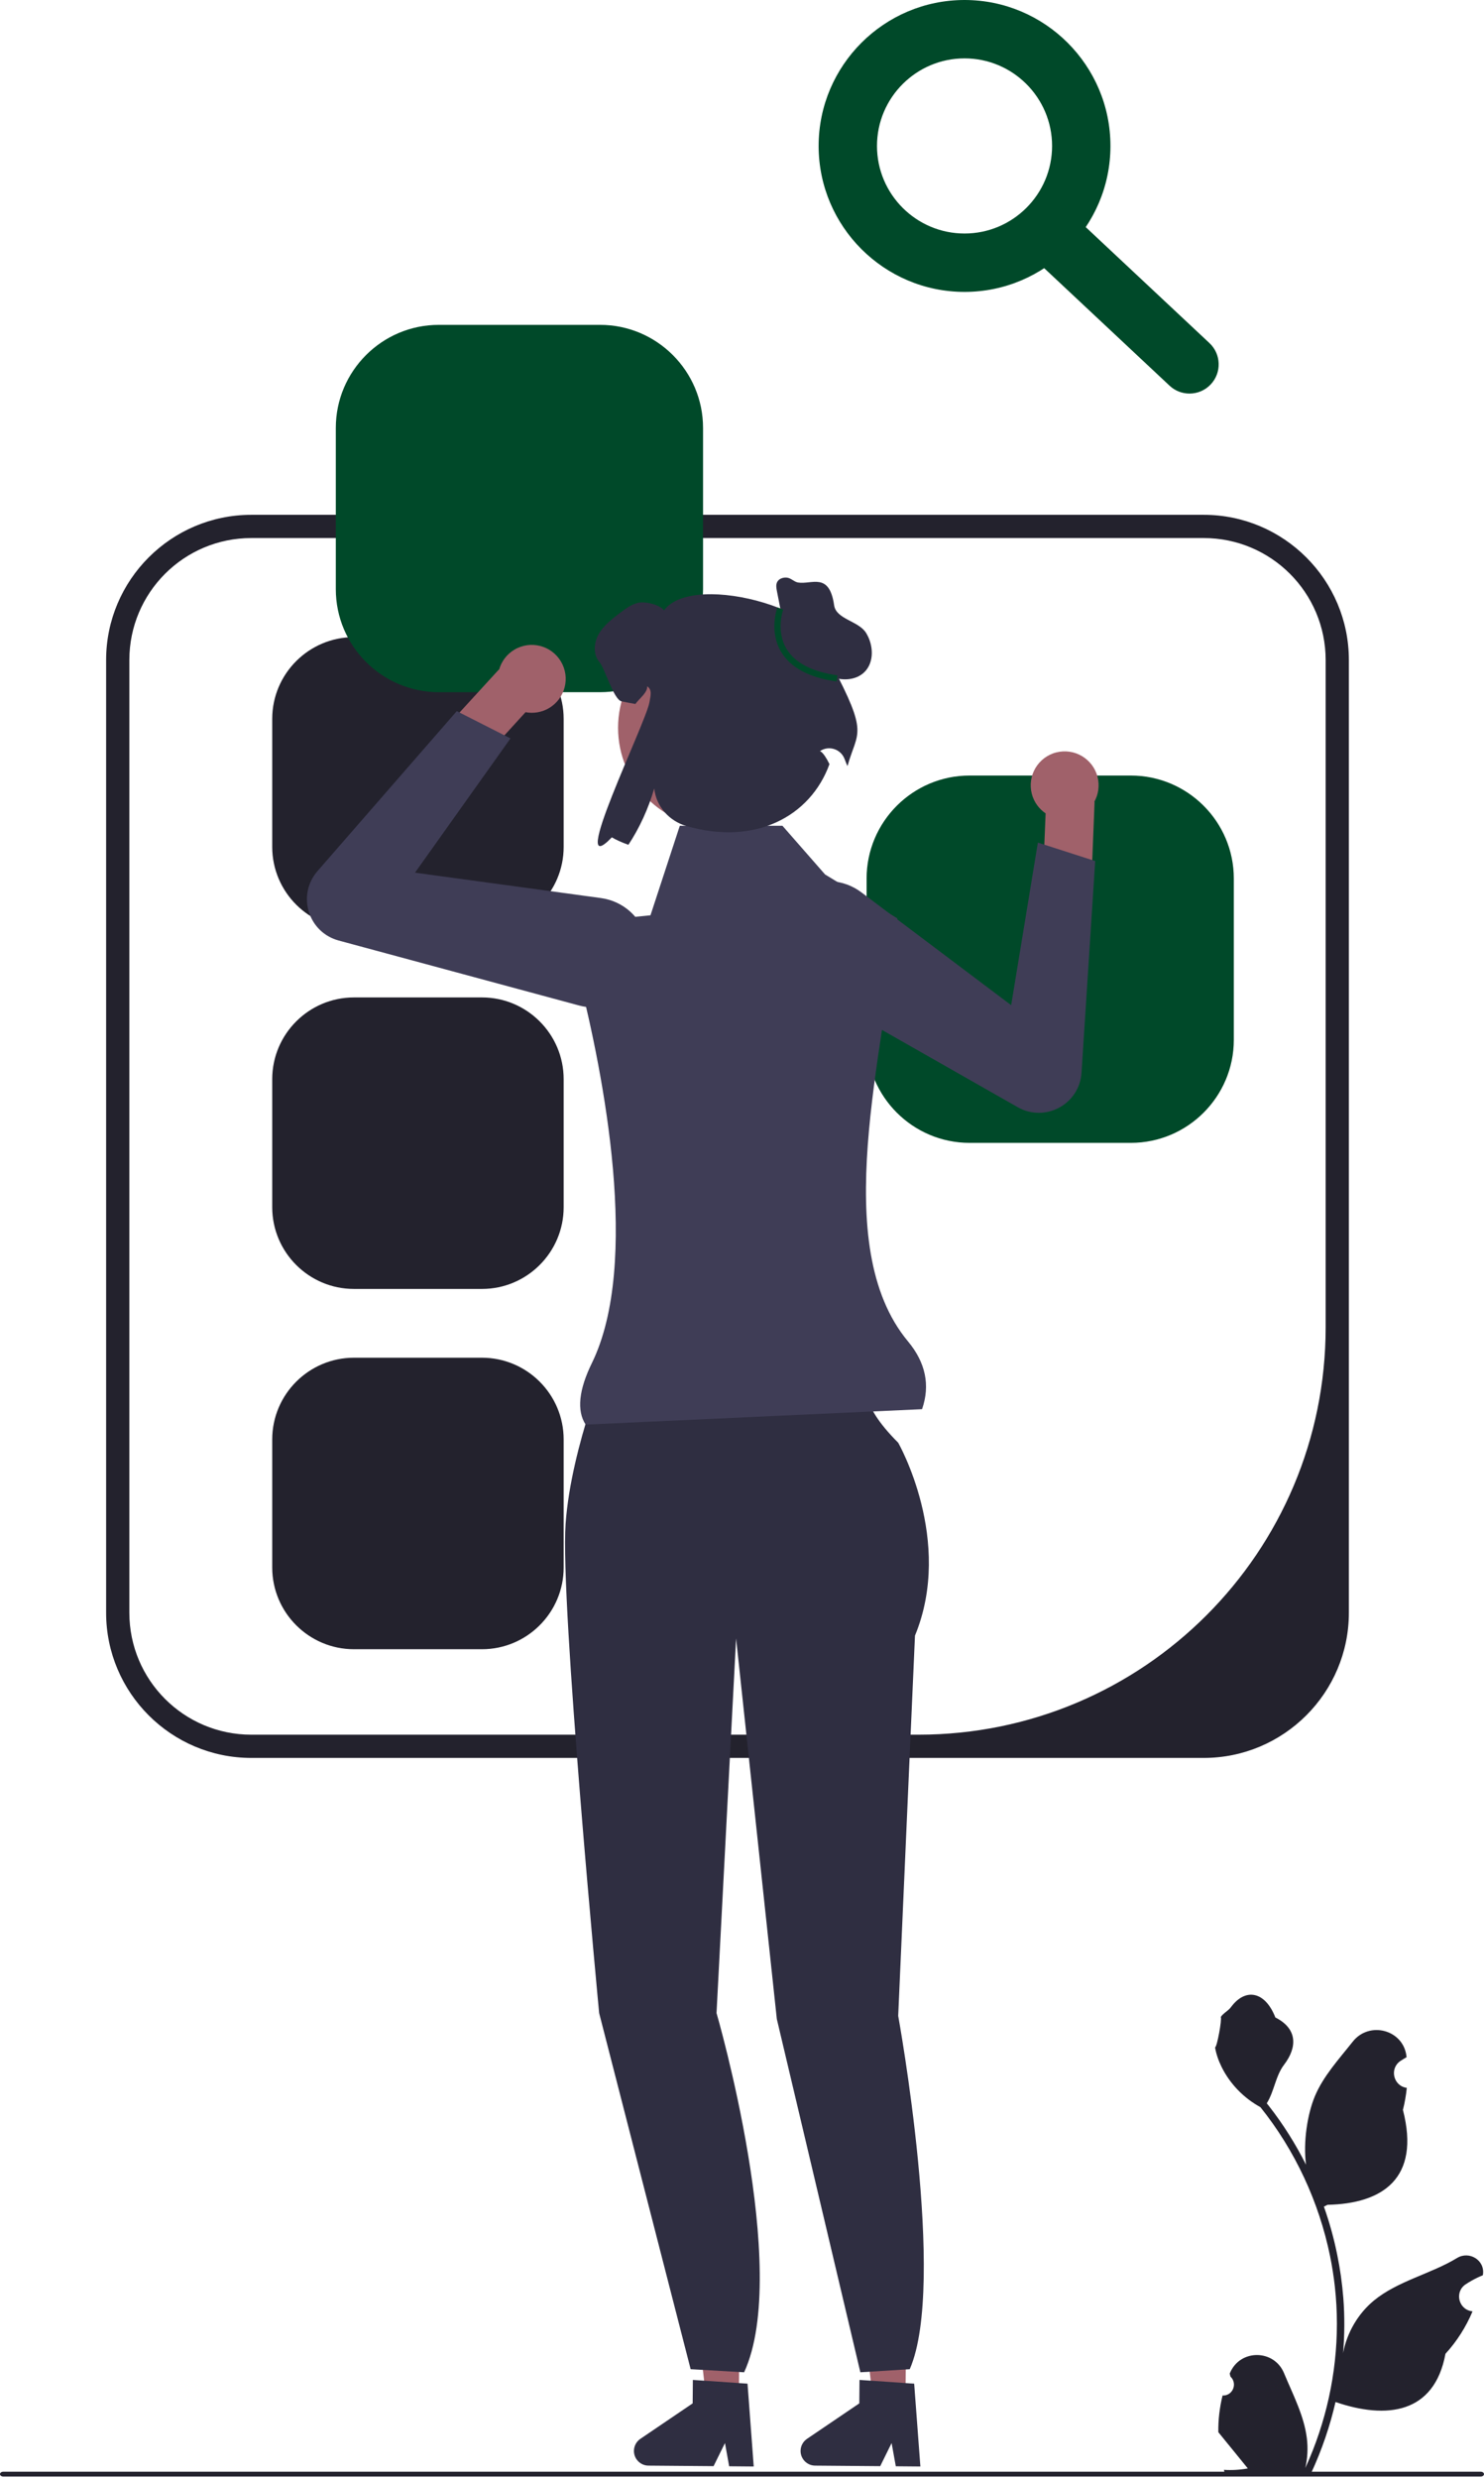
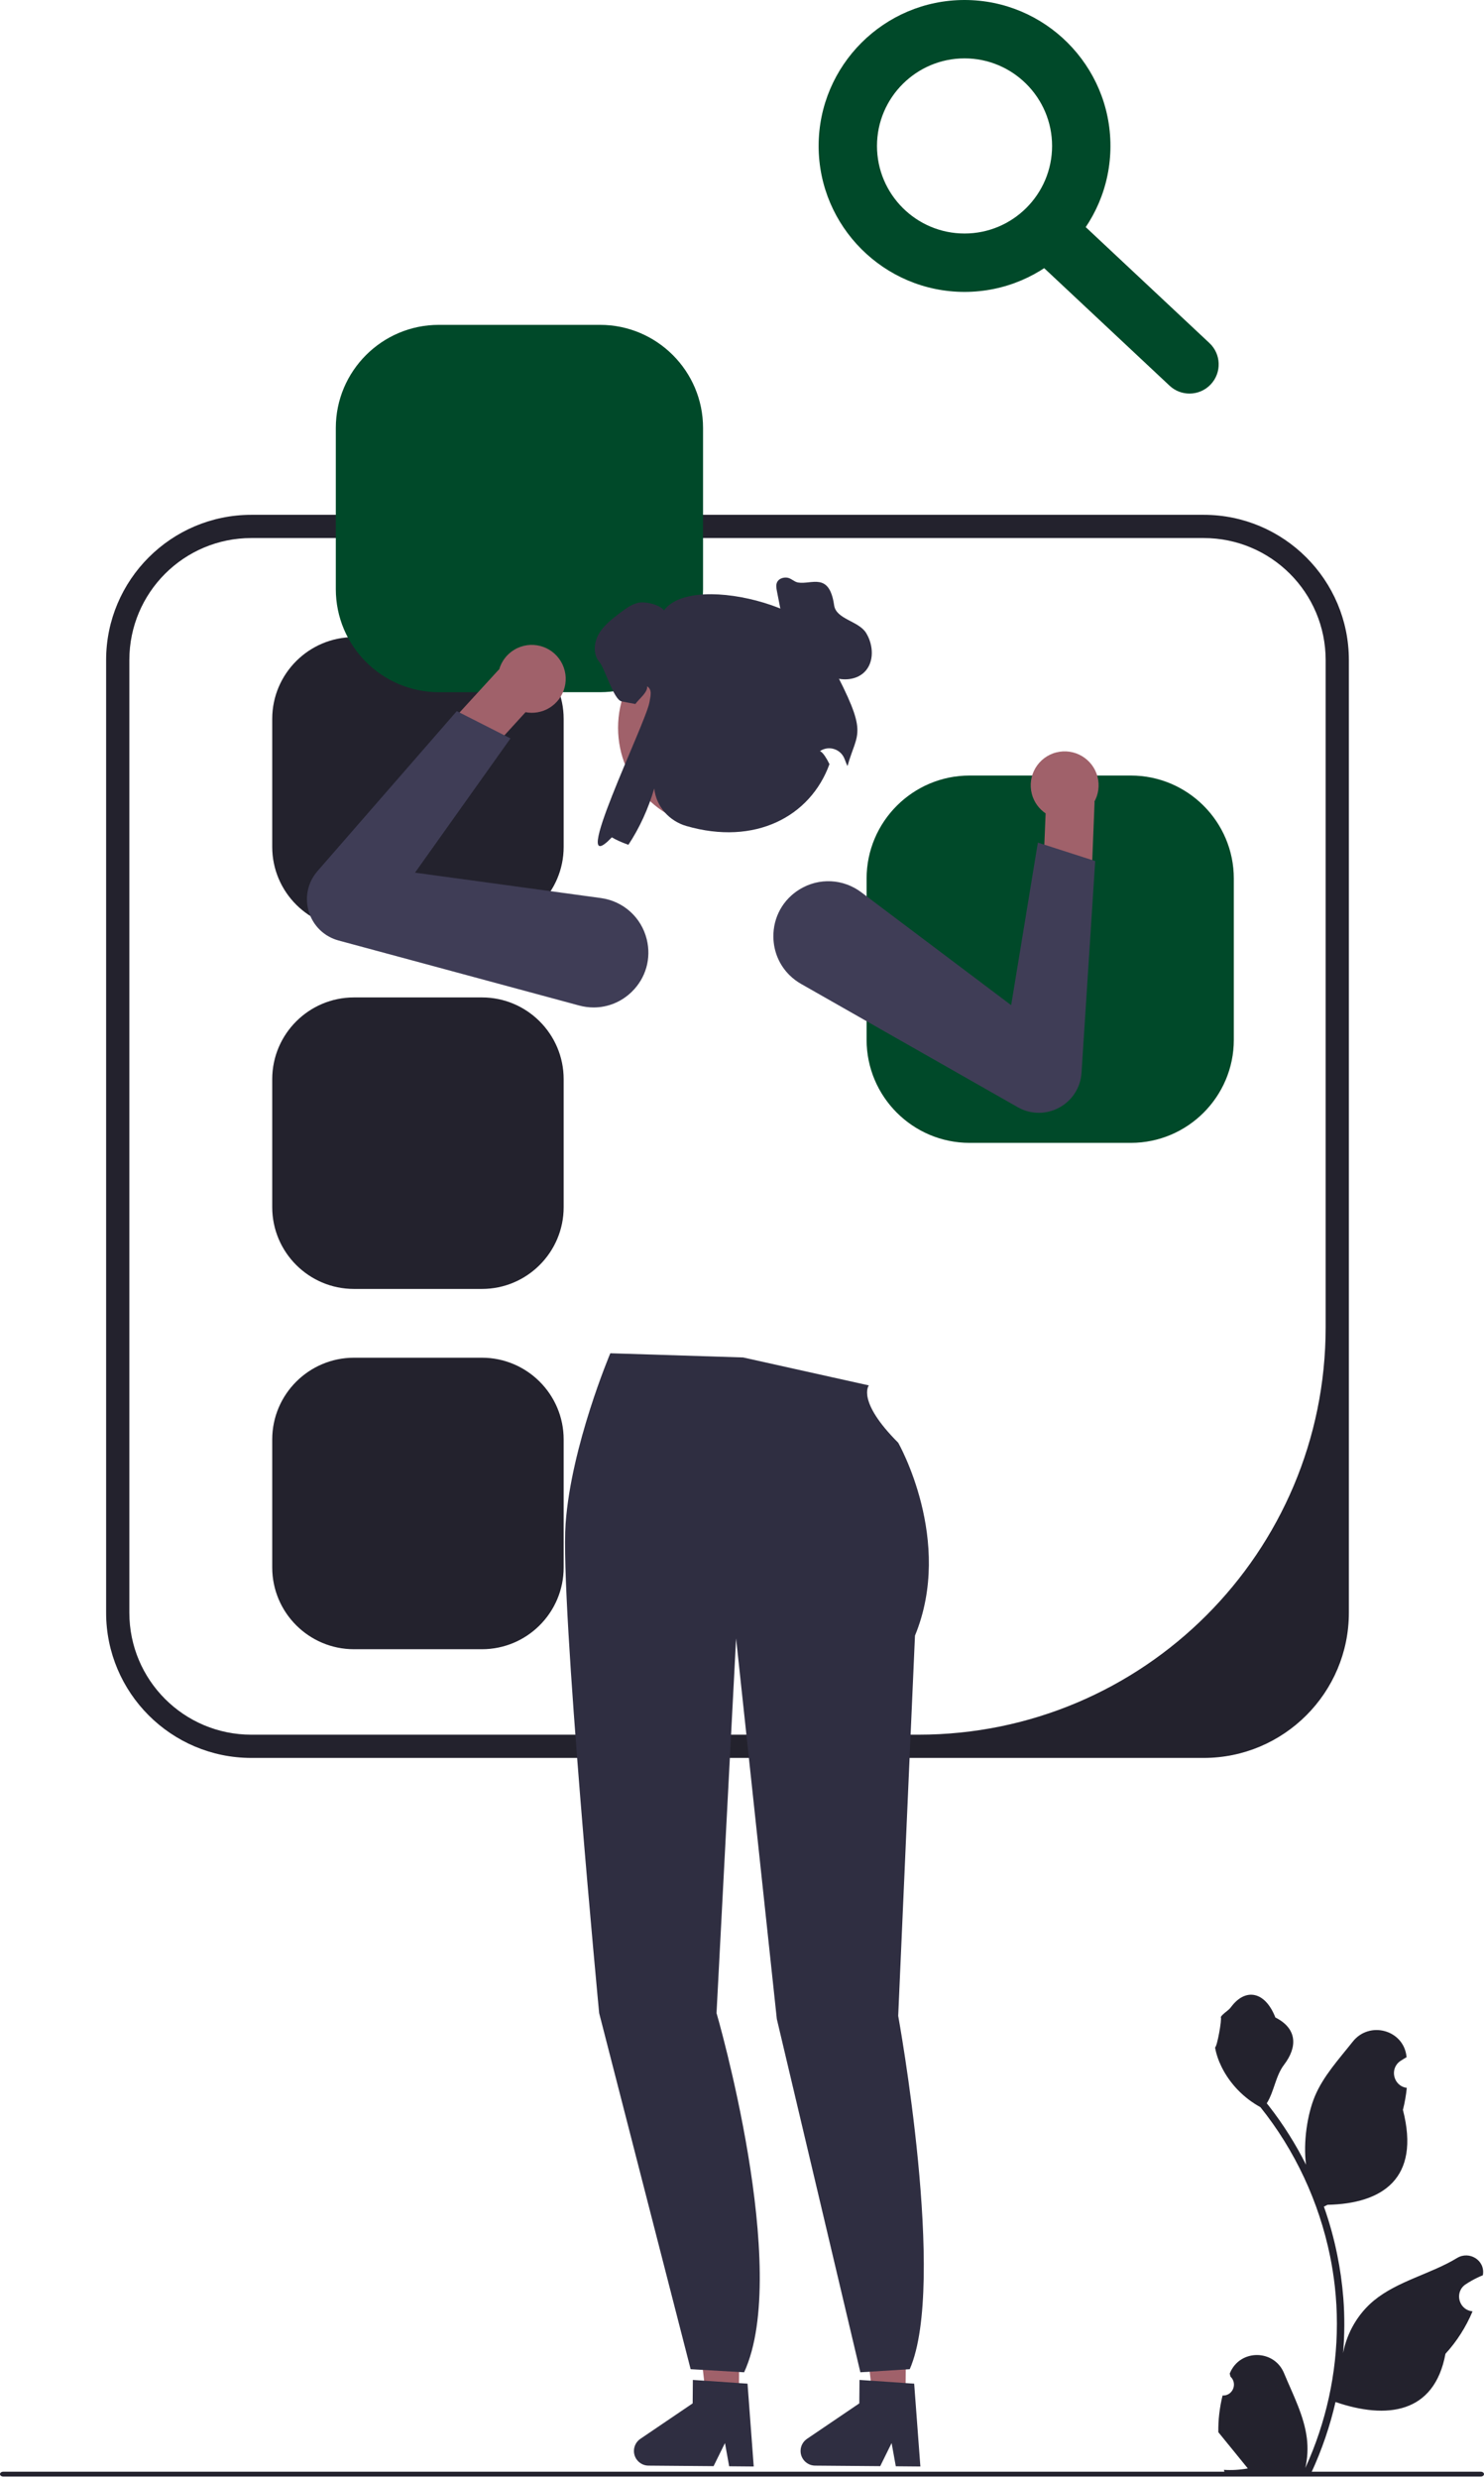
<svg xmlns="http://www.w3.org/2000/svg" width="397" height="663" viewBox="0 0 397 663" fill="none">
  <path d="M322.012 470.146H67.228C45.812 470.146 28.389 452.723 28.389 431.307V176.523C28.389 155.107 45.812 137.684 67.228 137.684H322.012C343.428 137.684 360.851 155.107 360.851 176.523V431.307C360.851 452.723 343.428 470.146 322.012 470.146ZM67.228 143.898C49.209 143.898 34.603 158.504 34.603 176.523V431.307C34.603 449.325 49.209 463.931 67.228 463.931H245.698C305.863 463.931 354.637 415.158 354.637 354.993V176.523C354.637 158.504 340.03 143.898 322.012 143.898L67.228 143.898Z" fill="#23222D" />
  <path d="M94.695 170.395C82.636 170.395 72.826 180.204 72.826 192.263V226.492C72.826 238.551 82.636 248.361 94.695 248.361H128.924C140.982 248.361 150.792 238.551 150.792 226.492V192.263C150.792 180.204 140.982 170.395 128.924 170.395H94.695Z" fill="#23222D" />
  <path d="M94.695 266.754C82.636 266.754 72.826 276.564 72.826 288.622V322.852C72.826 334.91 82.636 344.72 94.695 344.72H128.924C140.982 344.72 150.792 334.91 150.792 322.852V288.622C150.792 276.564 140.982 266.754 128.924 266.754H94.695Z" fill="#23222D" />
  <path d="M94.695 363.111C82.636 363.111 72.826 372.921 72.826 384.98V419.209C72.826 431.268 82.636 441.077 94.695 441.077H128.924C140.982 441.077 150.792 431.268 150.792 419.209V384.98C150.792 372.921 140.982 363.111 128.924 363.111H94.695Z" fill="#23222D" />
  <path d="M117.393 86.883C102.199 86.883 89.838 99.243 89.838 114.438V157.567C89.838 172.762 102.199 185.122 117.393 185.122H160.523C175.717 185.122 188.078 172.762 188.078 157.567V114.438C188.078 99.243 175.717 86.883 160.523 86.883H117.393Z" fill="#004929" />
  <path d="M259.387 207.412C244.193 207.412 231.832 219.773 231.832 234.967V278.097C231.832 293.291 244.193 305.652 259.387 305.652H302.517C317.711 305.652 330.072 293.291 330.072 278.097V234.967C330.072 219.773 317.711 207.412 302.517 207.412H259.387Z" fill="#004929" />
  <path d="M197.656 641.529L188.894 641.455L185.016 606.871L197.947 606.98L197.656 641.529Z" fill="#A0616A" />
  <path d="M169.59 655.461C169.571 657.618 171.309 659.393 173.474 659.413L190.894 659.558L193.944 653.377L195.064 659.59L201.637 659.649L199.978 637.489L197.691 637.337L188.363 636.694L185.353 636.492L185.301 642.762L171.307 652.254C170.242 652.977 169.601 654.175 169.59 655.461Z" fill="#2F2E41" />
  <path d="M242.236 641.529L233.474 641.455L229.596 606.871L242.527 606.98L242.236 641.529Z" fill="#A0616A" />
  <path d="M214.17 655.461C214.151 657.618 215.89 659.393 218.054 659.413L235.475 659.558L238.524 653.377L239.644 659.59L246.218 659.649L244.558 637.489L242.271 637.337L232.943 636.694L229.933 636.492L229.881 642.762L215.887 652.254C214.822 652.977 214.181 654.175 214.17 655.461Z" fill="#2F2E41" />
  <path d="M163.274 361.92L198.79 363.041L232.436 370.519C232.436 370.519 229.072 374.631 240.287 385.847C240.287 385.847 255.241 412.016 244.774 437.438L240.287 539.126C240.287 539.126 253.368 610.81 243.374 633.624L230.165 634.449L207.814 539.953L196.92 438.186L191.686 538.378C191.686 538.378 211.71 607.149 199.066 634.449L184.76 633.624L160.283 538.378C160.283 538.378 149.815 428.466 151.31 407.53C152.806 386.594 163.274 361.92 163.274 361.92Z" fill="#2F2E41" />
  <path d="M282.543 201.237C277.688 202.495 274.771 207.45 276.028 212.305C276.604 214.529 277.962 216.339 279.725 217.535L279.725 217.547L279.036 234.23L291.803 240.138L292.822 214.466L292.733 214.469C293.84 212.497 294.222 210.114 293.611 207.752C292.353 202.897 287.398 199.98 282.543 201.237Z" fill="#A0616A" />
  <path d="M211.19 260.778C208.508 258.12 206.952 254.515 206.894 250.596C206.816 245.338 209.451 240.566 213.942 237.831C219.114 234.681 225.582 235 230.42 238.642L270.509 268.826L277.652 225.344L292.988 230.281L289.329 286.901C289.073 290.862 286.834 294.351 283.341 296.234C279.847 298.118 275.703 298.071 272.253 296.108L214.318 263.147C213.154 262.485 212.106 261.686 211.19 260.778Z" fill="#3F3D56" />
  <path d="M150.061 176.917C152.624 181.228 151.207 186.8 146.896 189.363C144.921 190.537 142.682 190.867 140.588 190.474L140.58 190.483L129.323 202.816L116.098 198.023L133.448 179.074L133.51 179.139C134.112 176.959 135.518 174.998 137.615 173.751C141.926 171.188 147.499 172.606 150.061 176.917Z" fill="#A0616A" />
  <path d="M154.924 268.915L90.576 251.533C86.744 250.498 83.768 247.614 82.613 243.816C81.458 240.019 82.325 235.966 84.931 232.973L122.197 190.188L136.564 197.479L111.022 233.387L160.743 240.177C166.742 240.997 171.56 245.324 173.015 251.202C174.279 256.307 172.79 261.551 169.033 265.229C166.232 267.972 162.59 269.436 158.814 269.435C157.524 269.435 156.217 269.264 154.924 268.915Z" fill="#3F3D56" />
-   <path d="M246.665 376.879L156.681 381.007C154.21 377.254 154.879 371.611 158.34 364.544C171.408 337.863 161.483 287.387 154.807 261.103C152.934 253.729 157.962 246.398 165.533 245.641L174.017 244.792L181.86 220.852H209.327L220.722 233.87L240.061 245.618C236.541 281.875 221.543 333.074 242.91 358.75C247.583 364.366 248.908 370.438 246.665 376.879Z" fill="#3F3D56" />
  <path d="M192.1 221.404C206.875 221.404 218.854 209.426 218.854 194.65C218.854 179.875 206.875 167.896 192.1 167.896C177.324 167.896 165.346 179.875 165.346 194.65C165.346 209.426 177.324 221.404 192.1 221.404Z" fill="#A0616A" />
  <path d="M222.373 177.527C226.096 163.956 185.527 152.319 177.643 163.248C176.547 161.694 172.495 160.75 170.637 161.227C168.778 161.704 167.214 162.895 165.689 164.049C163.592 165.66 161.419 167.328 160.132 169.644C158.835 171.951 158.635 175.097 160.38 177.099C161.762 178.69 164.191 187.15 166.269 187.569C167.718 187.865 168.938 188.103 169.986 188.275C170.921 186.912 173.303 185.199 173.131 183.55C174.542 184.484 174.027 186.128 173.742 187.808C172.795 193.401 151.456 236.701 163.678 223.941C164.888 224.656 166.385 225.323 168.11 225.933C171.037 221.52 173.439 216.315 175.022 210.872L175.033 210.973C175.578 215.703 179.034 219.584 183.608 220.909C201.954 226.224 216.794 218.425 221.899 204.361C220.03 200.567 219.216 200.979 219.383 200.866C221.716 199.294 224.922 200.322 225.925 202.951C226.221 203.726 226.489 204.387 226.722 204.885C229.382 195.372 232.545 196.745 222.373 177.527Z" fill="#2F2E41" />
  <path d="M209.717 167.681L207.843 158.1C207.685 157.295 207.536 156.421 207.899 155.685C208.365 154.739 209.565 154.347 210.608 154.498C211.652 154.649 212.432 155.602 213.471 155.786C217.081 156.424 221.852 152.858 223.146 161.879C223.685 165.64 229.686 166.037 231.691 169.265C233.695 172.492 233.941 177.152 231.206 179.789C229.021 181.895 225.513 182.138 222.675 181.062C219.838 179.986 217.561 177.813 215.572 175.521C213.583 173.23 211.782 170.75 209.488 168.764" fill="#2F2E41" />
-   <path d="M223.802 182.252C216.481 181.23 211.491 178.567 208.97 174.34C205.671 168.805 207.881 162.712 207.977 162.455L209.524 163.03C209.504 163.086 207.499 168.664 210.397 173.508C212.652 177.277 217.239 179.669 224.03 180.617L223.802 182.252Z" fill="#004929" />
  <path d="M258.033 78.067C236.512 78.067 219 60.555 219 39.033C219 17.512 236.512 0 258.033 0C279.555 0 297.067 17.512 297.067 39.033C297.067 60.555 279.555 78.067 258.033 78.067ZM258.033 15.613C245.119 15.613 234.613 26.119 234.613 39.033C234.613 51.948 245.119 62.453 258.033 62.453C270.948 62.453 281.453 51.948 281.453 39.033C281.453 26.119 270.948 15.613 258.033 15.613Z" fill="#004929" />
  <path d="M318.214 105.258C316.301 105.258 314.383 104.56 312.878 103.146L276.242 68.813C273.093 65.866 272.933 60.926 275.884 57.781C278.826 54.625 283.766 54.469 286.915 57.423L323.551 91.756C326.699 94.703 326.86 99.643 323.909 102.788C322.373 104.431 320.295 105.258 318.214 105.258Z" fill="#004929" />
  <path d="M327.062 640.653C329.716 640.819 331.183 637.521 329.175 635.599L328.975 634.805C329.001 634.742 329.028 634.678 329.054 634.615C331.739 628.214 340.836 628.258 343.497 634.668C345.859 640.358 348.867 646.057 349.607 652.072C349.939 654.727 349.79 657.433 349.201 660.038C354.736 647.948 357.648 634.745 357.648 621.468C357.648 618.132 357.466 614.796 357.092 611.468C356.785 608.747 356.362 606.041 355.814 603.361C352.852 588.872 346.437 575.072 337.185 563.546C332.737 561.114 329.028 557.314 326.787 552.758C325.982 551.115 325.351 549.347 325.053 547.547C325.559 547.613 326.961 539.904 326.58 539.431C327.285 538.361 328.548 537.828 329.318 536.784C333.15 531.589 338.429 532.496 341.185 539.556C347.072 542.527 347.129 547.454 343.516 552.194C341.218 555.209 340.902 559.289 338.886 562.517C339.093 562.782 339.309 563.04 339.517 563.305C343.321 568.185 346.611 573.429 349.385 578.939C348.601 572.816 349.759 565.438 351.732 560.683C353.978 555.265 358.188 550.701 361.895 546.017C366.348 540.391 375.48 542.846 376.264 549.978C376.272 550.048 376.279 550.117 376.286 550.186C375.736 550.496 375.196 550.826 374.669 551.175C371.664 553.163 372.702 557.822 376.264 558.372L376.344 558.384C376.145 560.367 375.805 562.334 375.307 564.268C380.063 582.661 369.795 589.36 355.134 589.66C354.81 589.826 354.495 589.992 354.171 590.15C355.657 594.332 356.843 598.623 357.723 602.971C358.511 606.813 359.059 610.697 359.366 614.597C359.748 619.518 359.715 624.463 359.3 629.376L359.325 629.202C360.378 623.791 363.316 618.738 367.581 615.236C373.936 610.016 382.913 608.094 389.768 603.898C393.067 601.879 397.296 604.489 396.72 608.314L396.692 608.498C395.671 608.912 394.675 609.394 393.713 609.933C393.162 610.244 392.623 610.574 392.096 610.922C389.09 612.91 390.129 617.57 393.69 618.119L393.771 618.132C393.829 618.14 393.879 618.149 393.937 618.157C392.186 622.314 389.746 626.173 386.692 629.501C383.719 645.557 370.946 647.08 357.283 642.404H357.275C355.781 648.91 353.599 655.267 350.794 661.325H327.642C327.559 661.067 327.484 660.802 327.409 660.544C329.55 660.677 331.708 660.553 333.816 660.163C332.098 658.055 330.38 655.931 328.662 653.823C328.621 653.781 328.588 653.74 328.555 653.698C327.683 652.62 326.804 651.549 325.932 650.47L325.932 650.469C325.877 647.157 326.275 643.856 327.062 640.653Z" fill="#23222D" />
  <path d="M0 661.689C0 662.046 0.381 662.332 0.855 662.332H396.145C396.619 662.332 397 662.046 397 661.689C397 661.333 396.619 661.047 396.145 661.047H0.855C0.381 661.047 0 661.333 0 661.689Z" fill="#23222D" />
</svg>